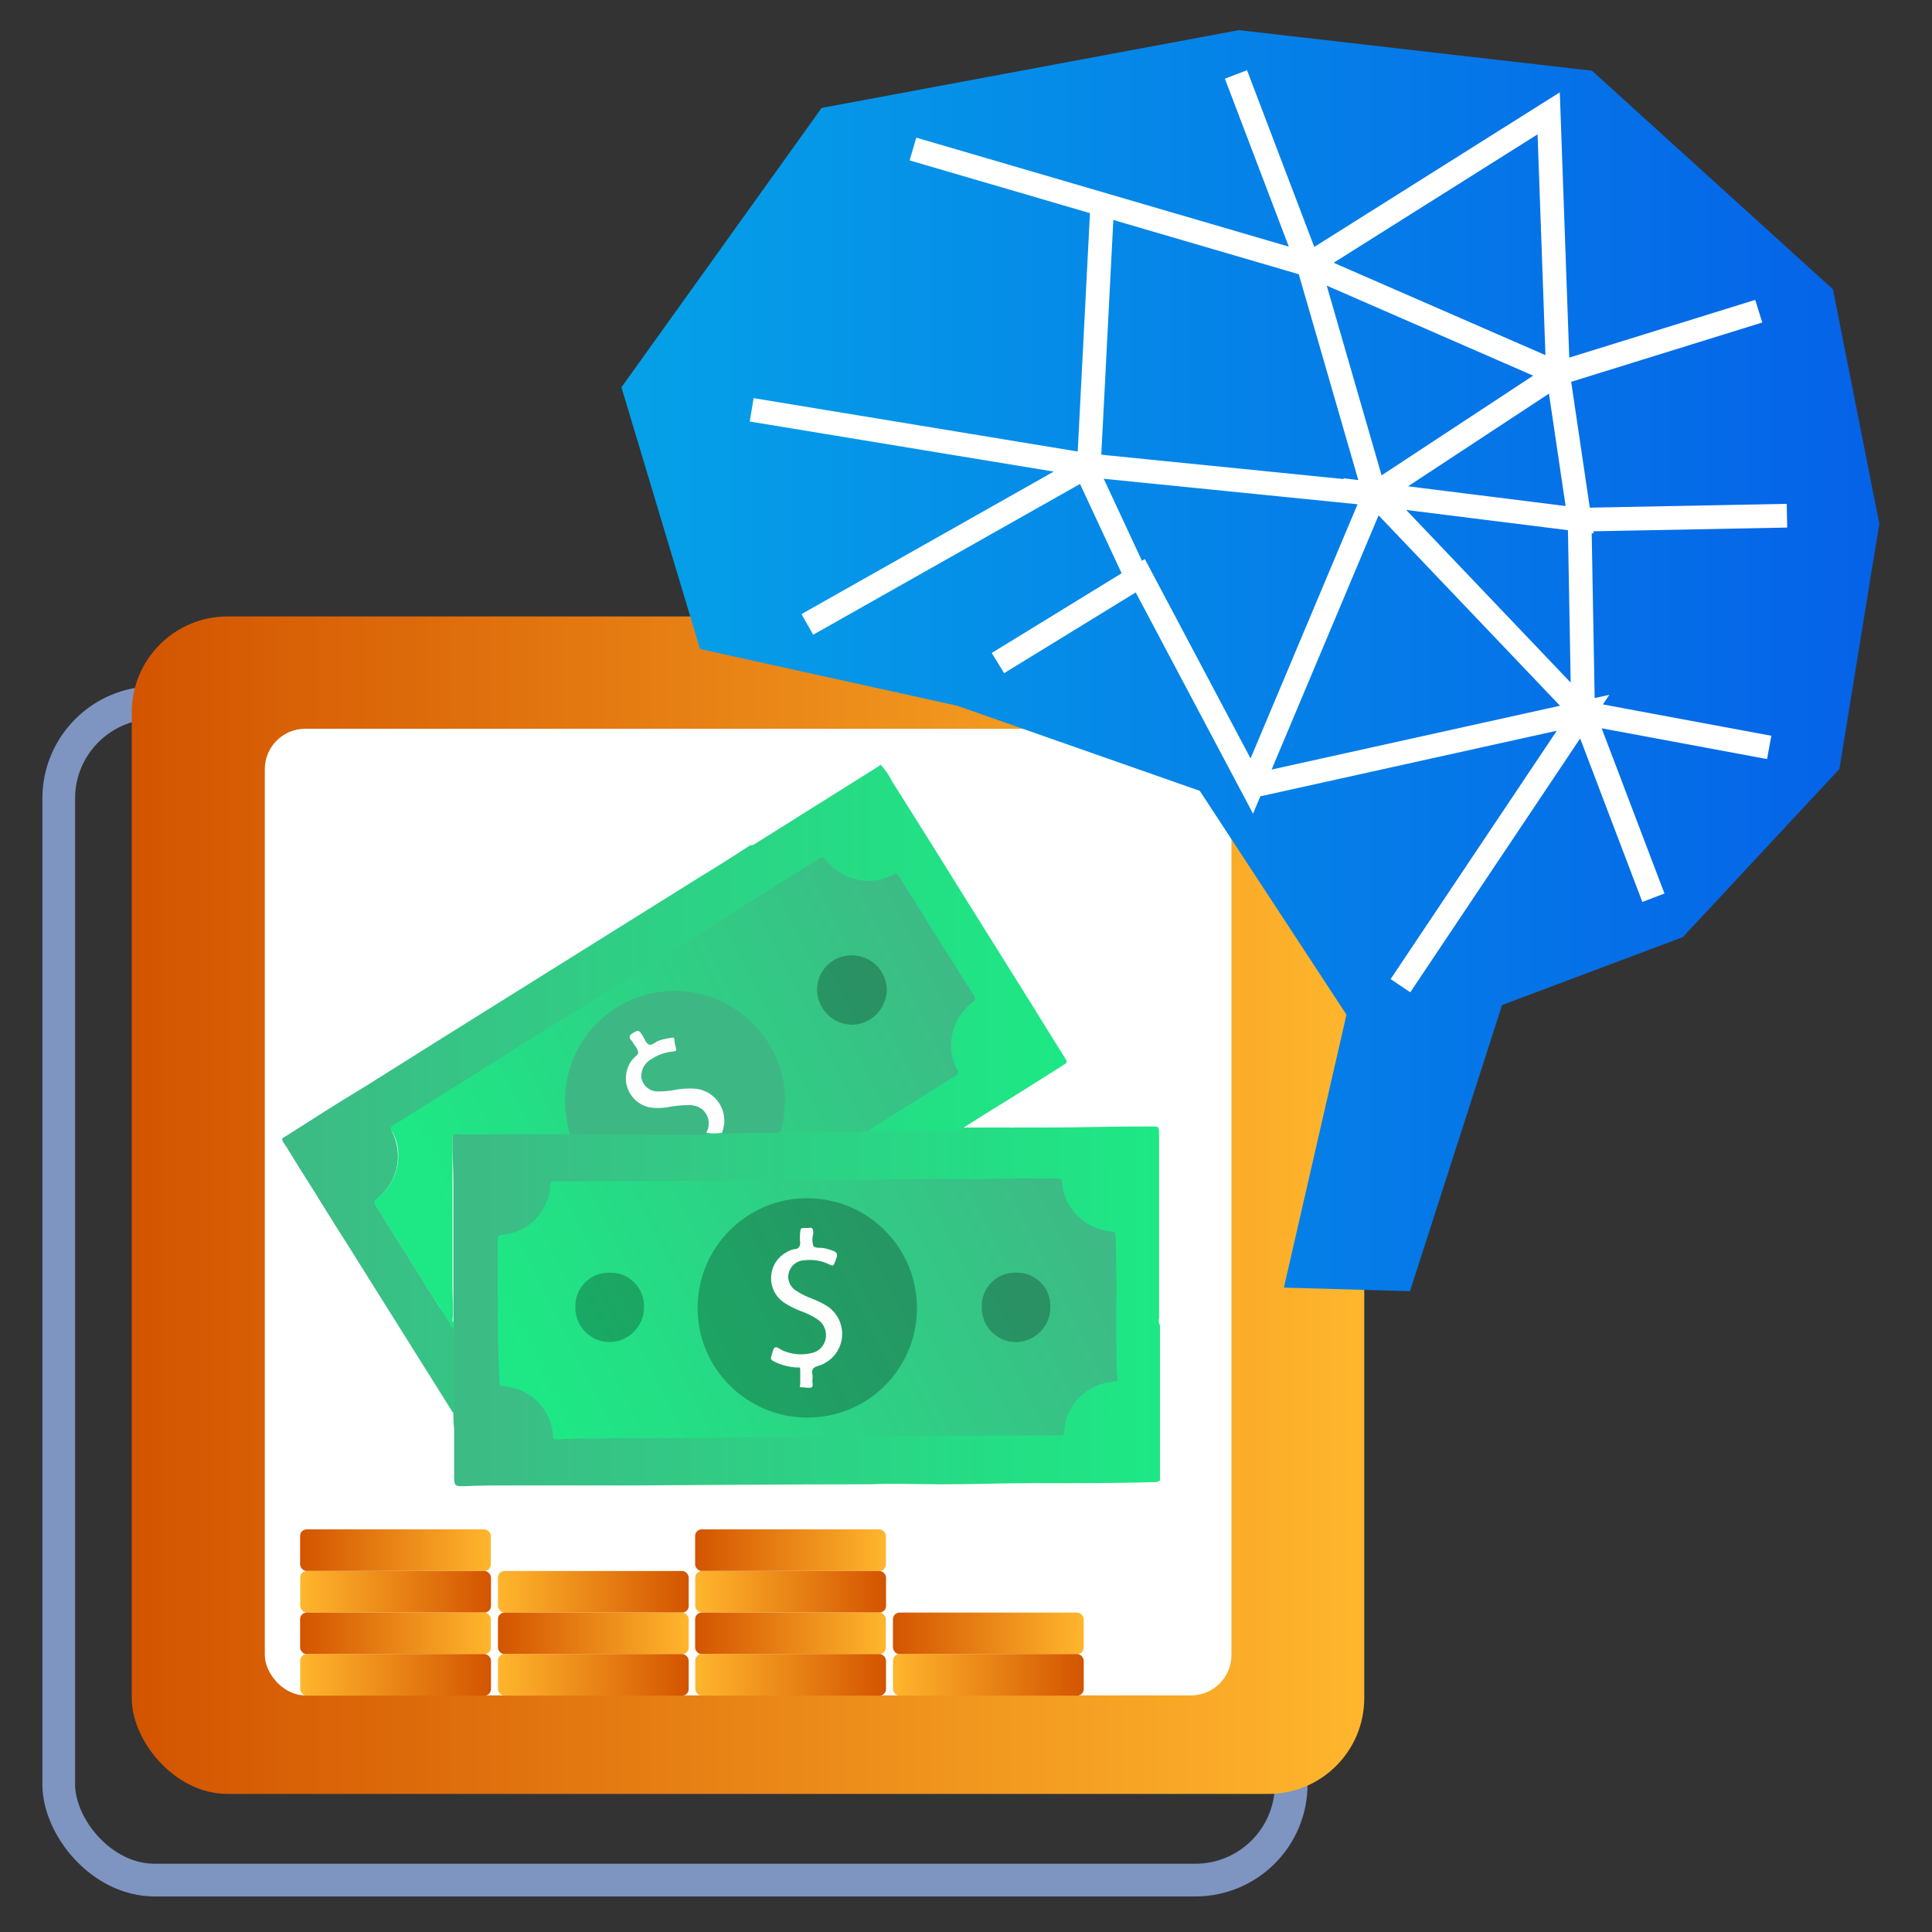
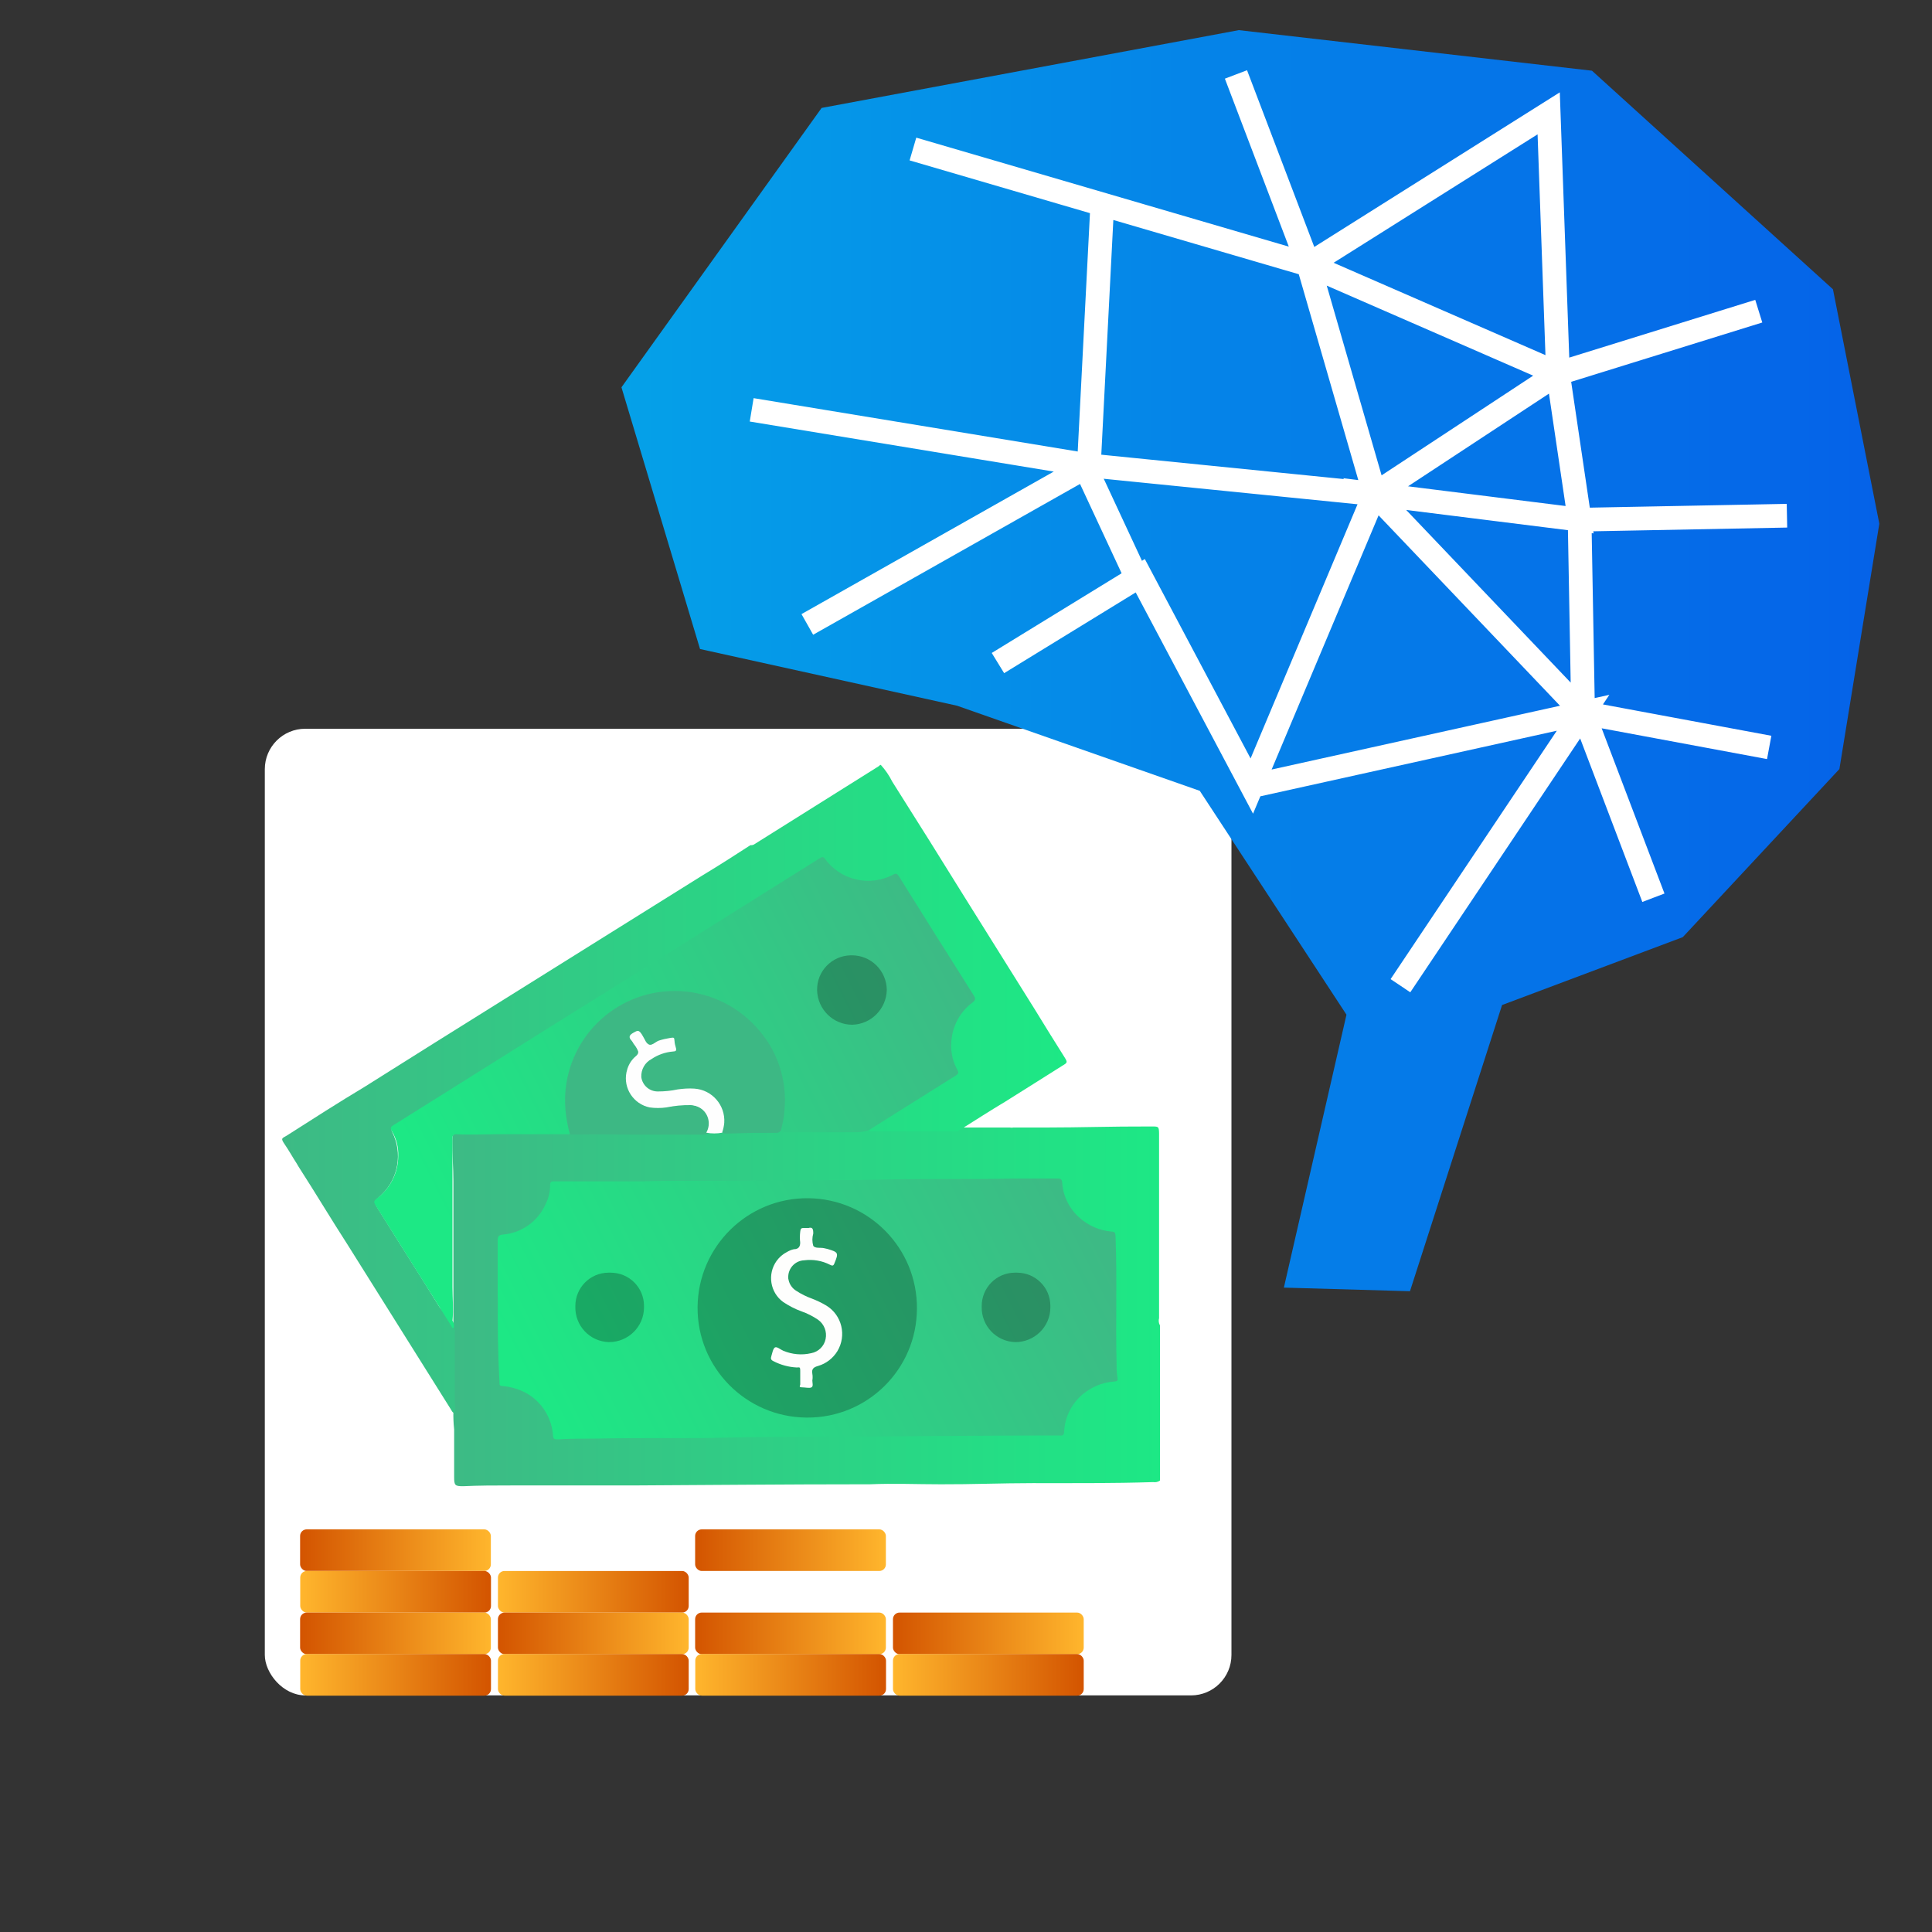
<svg xmlns="http://www.w3.org/2000/svg" xmlns:xlink="http://www.w3.org/1999/xlink" id="Layer_1" data-name="Layer 1" viewBox="0 0 150 150">
  <rect x="0" y="0" width="150" height="150" fill="#333333" stroke="none" />
  <defs>
    <style>
      .cls-1, .cls-2, .cls-3 {
        fill: none;
      }

      .cls-4 {
        fill: url(#linear-gradient);
      }

      .cls-5 {
        fill: #fff;
      }

      .cls-6 {
        fill: #fefefe;
      }

      .cls-7 {
        fill: #fefefd;
      }

      .cls-8 {
        fill: #3db884;
      }

      .cls-2 {
        stroke: #7e94c1;
        stroke-width: 2.54px;
      }

      .cls-2, .cls-3 {
        stroke-miterlimit: 10;
      }

      .cls-3 {
        stroke: #fff;
        stroke-width: 1.84px;
      }

      .cls-9 {
        fill: url(#linear-gradient-8);
      }

      .cls-10 {
        fill: url(#linear-gradient-9);
      }

      .cls-11 {
        fill: url(#linear-gradient-3);
      }

      .cls-12 {
        fill: url(#linear-gradient-4);
      }

      .cls-13 {
        fill: url(#linear-gradient-2);
      }

      .cls-14 {
        fill: url(#linear-gradient-6);
      }

      .cls-15 {
        fill: url(#linear-gradient-7);
      }

      .cls-16 {
        fill: url(#linear-gradient-5);
      }

      .cls-17 {
        opacity: .25;
      }

      .cls-18 {
        fill: url(#linear-gradient-14);
      }

      .cls-19 {
        fill: url(#linear-gradient-18);
      }

      .cls-20 {
        fill: url(#linear-gradient-15);
      }

      .cls-21 {
        fill: url(#linear-gradient-19);
      }

      .cls-22 {
        fill: url(#linear-gradient-16);
      }

      .cls-23 {
        fill: url(#linear-gradient-17);
      }

      .cls-24 {
        fill: url(#linear-gradient-13);
      }

      .cls-25 {
        fill: url(#linear-gradient-12);
      }

      .cls-26 {
        fill: url(#linear-gradient-10);
      }

      .cls-27 {
        fill: url(#linear-gradient-11);
      }
    </style>
    <clipPath id="clippath">
      <rect class="cls-1" x="-260.18" y="-980.52" width="1840.18" height="400" />
    </clipPath>
    <linearGradient id="linear-gradient" x1="10.23" y1="93.57" x2="105.93" y2="93.57" gradientUnits="userSpaceOnUse">
      <stop offset="0" stop-color="#d35400" />
      <stop offset="1" stop-color="#ffb62d" />
    </linearGradient>
    <linearGradient id="linear-gradient-2" x1="14.01" y1="51.3" x2="111.68" y2="51.3" gradientTransform="translate(34.23)" gradientUnits="userSpaceOnUse">
      <stop offset="0" stop-color="#05a1e8" />
      <stop offset="1" stop-color="#0562e8" />
    </linearGradient>
    <linearGradient id="linear-gradient-3" x1="35.12" y1="101.43" x2="90.06" y2="101.43" gradientUnits="userSpaceOnUse">
      <stop offset="0" stop-color="#3dba85" />
      <stop offset="1" stop-color="#1de885" />
    </linearGradient>
    <linearGradient id="linear-gradient-4" x1="21.9" y1="84.54" x2="82.8" y2="84.54" xlink:href="#linear-gradient-3" />
    <linearGradient id="linear-gradient-5" x1="82.8" y1="91.52" x2="42.92" y2="111.46" xlink:href="#linear-gradient-3" />
    <linearGradient id="linear-gradient-6" x1="73.61" y1="73.15" x2="33.73" y2="93.09" xlink:href="#linear-gradient-3" />
    <linearGradient id="linear-gradient-7" x1="23.3" y1="120.36" x2="38.12" y2="120.36" xlink:href="#linear-gradient" />
    <linearGradient id="linear-gradient-8" x1="-1312.71" y1="-1028.86" x2="-1297.89" y2="-1028.86" gradientTransform="translate(1351.37 1152.44)" xlink:href="#linear-gradient" />
    <linearGradient id="linear-gradient-9" x1="-1297.35" y1="-1028.86" x2="-1282.54" y2="-1028.86" gradientTransform="translate(1320.65 1152.44)" xlink:href="#linear-gradient" />
    <linearGradient id="linear-gradient-10" x1="23.3" y1="126.81" x2="38.12" y2="126.81" xlink:href="#linear-gradient" />
    <linearGradient id="linear-gradient-11" x1="38.66" y1="126.81" x2="53.47" y2="126.81" xlink:href="#linear-gradient" />
    <linearGradient id="linear-gradient-12" x1="-1312.71" y1="-1035.31" x2="-1297.89" y2="-1035.31" gradientTransform="translate(1351.37 1165.35)" xlink:href="#linear-gradient" />
    <linearGradient id="linear-gradient-13" x1="-1297.35" y1="-1035.31" x2="-1282.54" y2="-1035.31" gradientTransform="translate(1320.65 1165.35)" xlink:href="#linear-gradient" />
    <linearGradient id="linear-gradient-14" x1="53.97" y1="120.36" x2="68.79" y2="120.36" xlink:href="#linear-gradient" />
    <linearGradient id="linear-gradient-15" x1="-1328.02" y1="-1028.86" x2="-1313.21" y2="-1028.86" gradientTransform="translate(1382 1152.44)" xlink:href="#linear-gradient" />
    <linearGradient id="linear-gradient-16" x1="53.97" y1="126.81" x2="68.79" y2="126.81" xlink:href="#linear-gradient" />
    <linearGradient id="linear-gradient-17" x1="69.33" y1="126.81" x2="84.14" y2="126.81" xlink:href="#linear-gradient" />
    <linearGradient id="linear-gradient-18" x1="-1343.38" y1="-1035.31" x2="-1328.56" y2="-1035.31" gradientTransform="translate(1412.71 1165.35)" xlink:href="#linear-gradient" />
    <linearGradient id="linear-gradient-19" x1="-1328.02" y1="-1035.31" x2="-1313.21" y2="-1035.31" gradientTransform="translate(1382 1165.35)" xlink:href="#linear-gradient" />
  </defs>
  <g>
-     <rect class="cls-2" x="4.56" y="54.55" width="95.69" height="91.42" rx="7.44" ry="7.44" />
-     <rect class="cls-4" x="10.23" y="47.86" width="95.69" height="91.42" rx="7.44" ry="7.44" />
    <rect class="cls-5" x="20.56" y="56.58" width="75.05" height="75.05" rx="3.14" ry="3.14" />
  </g>
  <g>
    <polygon class="cls-13" points="99.68 99.97 104.54 78.78 93.15 61.4 74.3 54.79 54.35 50.39 48.25 30.07 63.79 8.38 96.18 2.34 123.6 5.49 142.31 22.46 145.91 40.66 142.81 59.71 130.65 72.76 116.62 78.03 109.47 100.25 99.68 99.97" />
    <polyline class="cls-3" points="70.88 11.57 101.58 20.55 95.96 5.78 101.58 20.55 120.24 8.8 120.96 29 136.55 24.16 120.96 29 122.64 40.35 138.74 40.04 122.64 40.35 122.91 55.34 137.36 58.03 122.91 55.34 128.37 69.7 122.91 55.34 106.73 38.36 122.64 40.35 120.96 29 106.73 38.36 120.96 29 101.58 20.55 106.73 38.36 84.54 36.13 85.58 15.87 84.54 36.13 58.36 31.82 84.54 36.13 62.68 48.48 84.54 36.13 106.73 38.36 97.19 61.03 88.53 44.7 77.48 51.48 88.53 44.7 97.19 61.03 122.91 55.34 108.73 76.53" />
    <line class="cls-3" x1="88.53" y1="45.44" x2="84.54" y2="36.87" />
  </g>
  <g>
    <path class="cls-11" d="M90.06,102.89v12.06c-.15,.11-.34,.15-.53,.12-3.11,.1-6.24,.08-9.36,.08-2.38,0-4.76,.1-7.13,.09-1.84,0-3.67-.08-5.51,0h-.58c-5.97,0-11.94,.06-17.91,.09h-9.38c-1.29,0-2.47,0-3.7,.06-.63,0-.7-.06-.7-.7v-3.71c-.05-.46-.07-.93-.06-1.4,.03-.37,.03-.73,0-1.1v-16.75c0-1.05-.09-2.09-.08-3.14,0-.61,.08-.66,.68-.67,2.66-.06,5.32-.09,7.97-.08h.78c3.24,0,6.46-.12,9.72-.08h.59c.43,.04,.86,.04,1.29,0,1.5,0,3.01,0,4.51-.12,.23,.03,.46,.03,.68,0h4.16c.67,.02,1.35-.01,2.02-.1,.12,.01,.25,.01,.37,0h10.51c.09,.02,.19,.02,.28,0h2.55c2.58,0,5.17-.09,7.82-.08h.41c.48,0,.52,0,.53,.54v14.34c-.05,.18-.03,.37,.05,.53Z" />
    <path class="cls-12" d="M35.23,103.11c.13,.12,.08,.27,.08,.41v5.38c.04,.27,.04,.54,0,.8-.18,0-.23-.16-.3-.27l-7.99-12.74c-1.29-2-2.49-4.01-3.77-6-.08-.12-.14-.23-.21-.35-.32-.49-.61-1.02-.94-1.5s-.21-.45,.16-.67c2.02-1.29,4.03-2.58,6.05-3.79l5.47-3.44,6.8-4.25,6.67-4.17,7.3-4.56c1.29-.78,2.48-1.54,3.71-2.34,.13,.01,.25-.02,.35-.1l9.58-6.01c.05-.03,.1-.07,.14-.12h.06c.35,.39,.65,.82,.88,1.29,1.93,3.05,3.85,6.11,5.75,9.18l5.26,8.41c.79,1.29,1.59,2.58,2.36,3.8,.25,.4,.25,.43-.14,.66-1.47,.94-2.97,1.86-4.45,2.8-1.14,.68-2.27,1.41-3.4,2.12-.11,.05-.22,.12-.32,.19h-6.58c-.1,0-.22,0-.31-.08s.18-.22,.3-.3c1.77-1.14,3.57-2.24,5.35-3.36l.9-.57c.19-.06,.29-.27,.23-.46-.01-.04-.03-.08-.06-.11-.81-1.68-.42-3.69,.94-4.95h0q.47-.43,.13-.96l-4.28-6.82c-.39-.65-.81-1.29-1.2-1.91-.16-.27-.31-.35-.62-.19-.85,.41-1.81,.52-2.73,.3-.95-.19-1.8-.72-2.39-1.5-.19-.25-.34-.25-.58-.09l-5.61,3.51c-3.21,2.03-6.44,4.05-9.68,6.06l-8.05,5.04c-2.68,1.68-5.35,3.33-8.01,5.03-.48,.31-.97,.61-1.45,.89-.23,.14-.3,.27-.17,.54,.8,1.61,.48,3.56-.81,4.82-.66,.61-.62,.62-.14,1.38,1.54,2.48,3.1,4.92,4.63,7.4,.44,.5,.8,1.02,1.1,1.58Z" />
    <path class="cls-16" d="M38.64,100.75v-4.47c0-.32,.13-.4,.41-.43,1.44-.12,2.71-1.02,3.3-2.34,.24-.47,.37-.99,.36-1.51,0-.32,.19-.28,.39-.28h6.73c3.13-.09,6.24,0,9.36-.06s6.36,0,9.54-.08c3.18-.08,6.66,0,9.98-.08h3.4c.27,0,.34,.08,.36,.35,.08,1.05,.57,2.02,1.36,2.71,.69,.61,1.55,.98,2.47,1.06,.27,0,.3,.13,.31,.36,.13,3.3,0,6.58,.08,9.87,0,.35,0,.68,.06,1.03s0,.36-.31,.39c-.67,.05-1.31,.27-1.87,.62-1.15,.69-1.88,1.91-1.95,3.24,0,.25-.08,.36-.34,.32h-.22c-5.45,0-10.89,.06-16.35,.1-3.04,0-6.09,0-9.12,.06-3.46,.1-6.93,0-10.34,.08-.97,0-1.94,0-2.92,.06-.28,0-.4,0-.4-.37-.14-1.65-1.26-3.06-2.84-3.55-.35-.12-.72-.19-1.09-.22-.16,0-.22-.06-.22-.22,0-.04,0-.08,0-.12-.13-2.24-.14-4.38-.13-6.54Z" />
    <path class="cls-14" d="M35.23,103.11c-.09,0-.13,0-.17-.13l-5.92-9.43c-.13-.22-.12-.31,.09-.48,1.05-.77,1.68-1.99,1.69-3.3,.03-.68-.14-1.35-.49-1.94-.16-.25-.08-.35,.13-.48l5.17-3.24,6.63-4.16,9.73-6.07,8.4-5.27,3.19-2c.16-.1,.22-.08,.32,0,1.2,1.72,3.5,2.28,5.35,1.29,.21-.1,.28-.1,.43,.12,1.93,3.1,3.88,6.19,5.83,9.28,.14,.23,.13,.35-.1,.53-.89,.66-1.47,1.65-1.62,2.75-.13,.86,.02,1.73,.44,2.49,.12,.21,.08,.31-.13,.44l-4.59,2.88-2.16,1.36c-.34,.11-.69,.16-1.05,.16h-5.44c-.13,0-.34,.1-.39-.14s0-.58,.09-.87c.52-2.83-.46-5.72-2.58-7.65-1.31-1.25-3-2.02-4.79-2.18-2.73-.34-5.46,.71-7.25,2.8-1.33,1.45-2.08,3.35-2.08,5.32-.03,.84,.06,1.67,.27,2.48,0,.13,.1,.26,0,.39h-5.56c-1.07,0-2.16,.06-3.24,0-.26,0-.3,.12-.3,.34v11.55c0,.85,.09,1.72,0,2.58,.11,.17,.15,.38,.09,.58Z" />
    <path class="cls-8" d="M44.26,88.09c-.25-.86-.38-1.75-.39-2.65,0-4.7,3.82-8.51,8.53-8.5,2.4,0,4.68,1.02,6.3,2.79,1.65,1.76,2.45,4.15,2.2,6.55-.04,.51-.14,1.02-.28,1.51-.09,.12-.24,.18-.39,.16h-1.54l-2.2,.06c-.13,0-.27,0-.39-.06s0-.23,0-.35c.32-1.3-.48-2.6-1.78-2.92-.1-.02-.2-.04-.3-.05-.48-.03-.96,0-1.43,.06-.56,.11-1.13,.16-1.69,.13-.59-.02-1.09-.44-1.21-1.02-.13-.58,.11-1.17,.61-1.5,.49-.39,1.08-.65,1.71-.74,.21,0,.36,0,.32-.31s-.14-.57-.44-.54c-.41,.06-.81,.19-1.19,.37-.35,.18-.4,.16-.62-.17l-.41-.62c-.12-.21-.27-.17-.43,0s-.34,.19-.19,.44l.37,.59c.25,.37,.23,.47-.06,.8-.79,.8-.9,2.04-.26,2.96,.38,.54,1,.87,1.67,.88,.62,.02,1.23-.03,1.84-.17,.36-.04,.72-.04,1.07,0,.85,.05,1.51,.78,1.46,1.64,0,.08-.02,.17-.03,.25,0,.14-.08,.3-.25,.35-.15,.07-.31,.09-.47,.06h-5.98c-1.37-.04-2.75,0-4.12-.01Z" />
    <path class="cls-6" d="M54.83,87.95c.4-.68,.18-1.55-.5-1.95-.21-.12-.45-.19-.69-.2-.64-.01-1.28,.05-1.91,.18-.43,.06-.86,.06-1.29,0-1.25-.26-2.06-1.48-1.8-2.73,.08-.39,.25-.75,.51-1.04,.14-.18,.44-.31,.4-.57-.08-.22-.2-.42-.35-.59-.04-.09-.1-.17-.16-.25-.27-.28-.17-.45,.14-.62s.41-.26,.67,.16,.28,.62,.52,.75,.52-.21,.79-.3,.59-.16,.9-.21,.28,0,.31,.25c.01,.17,.05,.34,.1,.5,.08,.25,0,.3-.23,.31-.59,.05-1.16,.25-1.65,.58-.52,.27-.83,.82-.8,1.41,.09,.64,.64,1.12,1.29,1.11,.52,0,1.03-.05,1.54-.16,.43-.06,.86-.09,1.29-.06,1.37,.09,2.41,1.28,2.32,2.65-.02,.24-.07,.48-.15,.71v.06c-.41,.08-.84,.08-1.25,0Z" />
    <path class="cls-17" d="M62.61,110.06c-4.7-.04-8.49-3.88-8.45-8.58,.04-4.7,3.88-8.49,8.58-8.45,4.7,.04,8.49,3.88,8.45,8.58h0c-.02,4.69-3.83,8.47-8.52,8.45-.02,0-.04,0-.07,0Z" />
    <path class="cls-17" d="M76.22,101.4c0-1.43,1.15-2.59,2.58-2.59,.05,0,.11,0,.16,0,1.43,0,2.59,1.15,2.59,2.58,0,.04,0,.09,0,.13-.01,1.49-1.23,2.69-2.73,2.68,0,0,0,0-.01,0-1.48-.05-2.63-1.28-2.59-2.76,0-.01,0-.03,0-.04Z" />
    <path class="cls-17" d="M44.67,101.4c0-1.43,1.15-2.59,2.58-2.59,.05,0,.11,0,.16,0,1.43,0,2.59,1.15,2.59,2.58,0,.04,0,.09,0,.13-.01,1.49-1.23,2.69-2.73,2.68,0,0,0,0-.01,0-1.48-.05-2.63-1.28-2.59-2.76,0-.01,0-.03,0-.04Z" />
    <path class="cls-17" d="M66.14,74.17c1.48,0,2.69,1.19,2.71,2.68-.03,1.47-1.2,2.67-2.68,2.71-1.48,0-2.69-1.19-2.73-2.68-.03-1.47,1.14-2.68,2.61-2.71,.03,0,.05,0,.08,0Z" />
    <path class="cls-7" d="M62.75,95.35c.34-.12,.4,.09,.39,.43-.09,.31-.09,.63,0,.94,.14,.23,.57,.12,.85,.19l.26,.06c.84,.25,.87,.3,.54,1.1-.08,.22-.16,.22-.34,.13-.62-.32-1.32-.44-2.02-.35-.71,.03-1.26,.64-1.23,1.35,0,.05,0,.1,.02,.15,.07,.37,.3,.69,.62,.88,.37,.24,.77,.44,1.19,.59,.39,.15,.77,.33,1.12,.54,1.22,.74,1.6,2.33,.86,3.55-.34,.55-.87,.96-1.49,1.14-.35,.1-.52,.23-.45,.61,.03,.17,.03,.35,0,.52,0,.18,.09,.44-.06,.53s-.5,0-.76,0-.12-.13-.12-.22v-1.05c0-.35-.06-.27-.27-.27-.63-.03-1.25-.2-1.81-.49-.19-.09-.23-.19-.16-.4s.12-.56,.27-.66,.43,.16,.65,.25c.69,.29,1.44,.36,2.17,.19,.56-.1,1.01-.54,1.12-1.1,.12-.57-.11-1.16-.59-1.5-.4-.27-.83-.49-1.29-.65-.5-.18-.97-.43-1.41-.72-1.02-.74-1.25-2.17-.51-3.2,.21-.29,.48-.52,.79-.68,.17-.1,.35-.18,.54-.22,.45,0,.54-.31,.48-.7-.01-.15-.01-.3,0-.45,.05-.59,.05-.49,.63-.5Z" />
  </g>
  <g>
    <rect class="cls-15" x="23.3" y="118.74" width="14.81" height="3.23" rx=".51" ry=".51" />
    <rect class="cls-9" x="38.66" y="121.97" width="14.81" height="3.23" rx=".51" ry=".51" transform="translate(92.13 247.17) rotate(180)" />
    <rect class="cls-10" x="23.3" y="121.97" width="14.81" height="3.23" rx=".51" ry=".51" transform="translate(61.42 247.17) rotate(180)" />
    <rect class="cls-26" x="23.3" y="125.2" width="14.81" height="3.23" rx=".51" ry=".51" />
    <rect class="cls-27" x="38.66" y="125.2" width="14.81" height="3.23" rx=".51" ry=".51" />
    <rect class="cls-25" x="38.66" y="128.42" width="14.81" height="3.23" rx=".51" ry=".51" transform="translate(92.13 260.07) rotate(180)" />
    <rect class="cls-24" x="23.3" y="128.42" width="14.81" height="3.23" rx=".51" ry=".51" transform="translate(61.42 260.07) rotate(180)" />
  </g>
  <g>
    <rect class="cls-18" x="53.97" y="118.74" width="14.81" height="3.23" rx=".51" ry=".51" />
-     <rect class="cls-20" x="53.97" y="121.97" width="14.81" height="3.23" rx=".51" ry=".51" transform="translate(122.76 247.17) rotate(180)" />
    <rect class="cls-22" x="53.97" y="125.2" width="14.81" height="3.23" rx=".51" ry=".51" />
    <rect class="cls-23" x="69.33" y="125.2" width="14.81" height="3.23" rx=".51" ry=".51" />
    <rect class="cls-19" x="69.33" y="128.42" width="14.81" height="3.23" rx=".51" ry=".51" transform="translate(153.47 260.07) rotate(180)" />
    <rect class="cls-21" x="53.97" y="128.42" width="14.81" height="3.23" rx=".51" ry=".51" transform="translate(122.76 260.07) rotate(180)" />
  </g>
</svg>